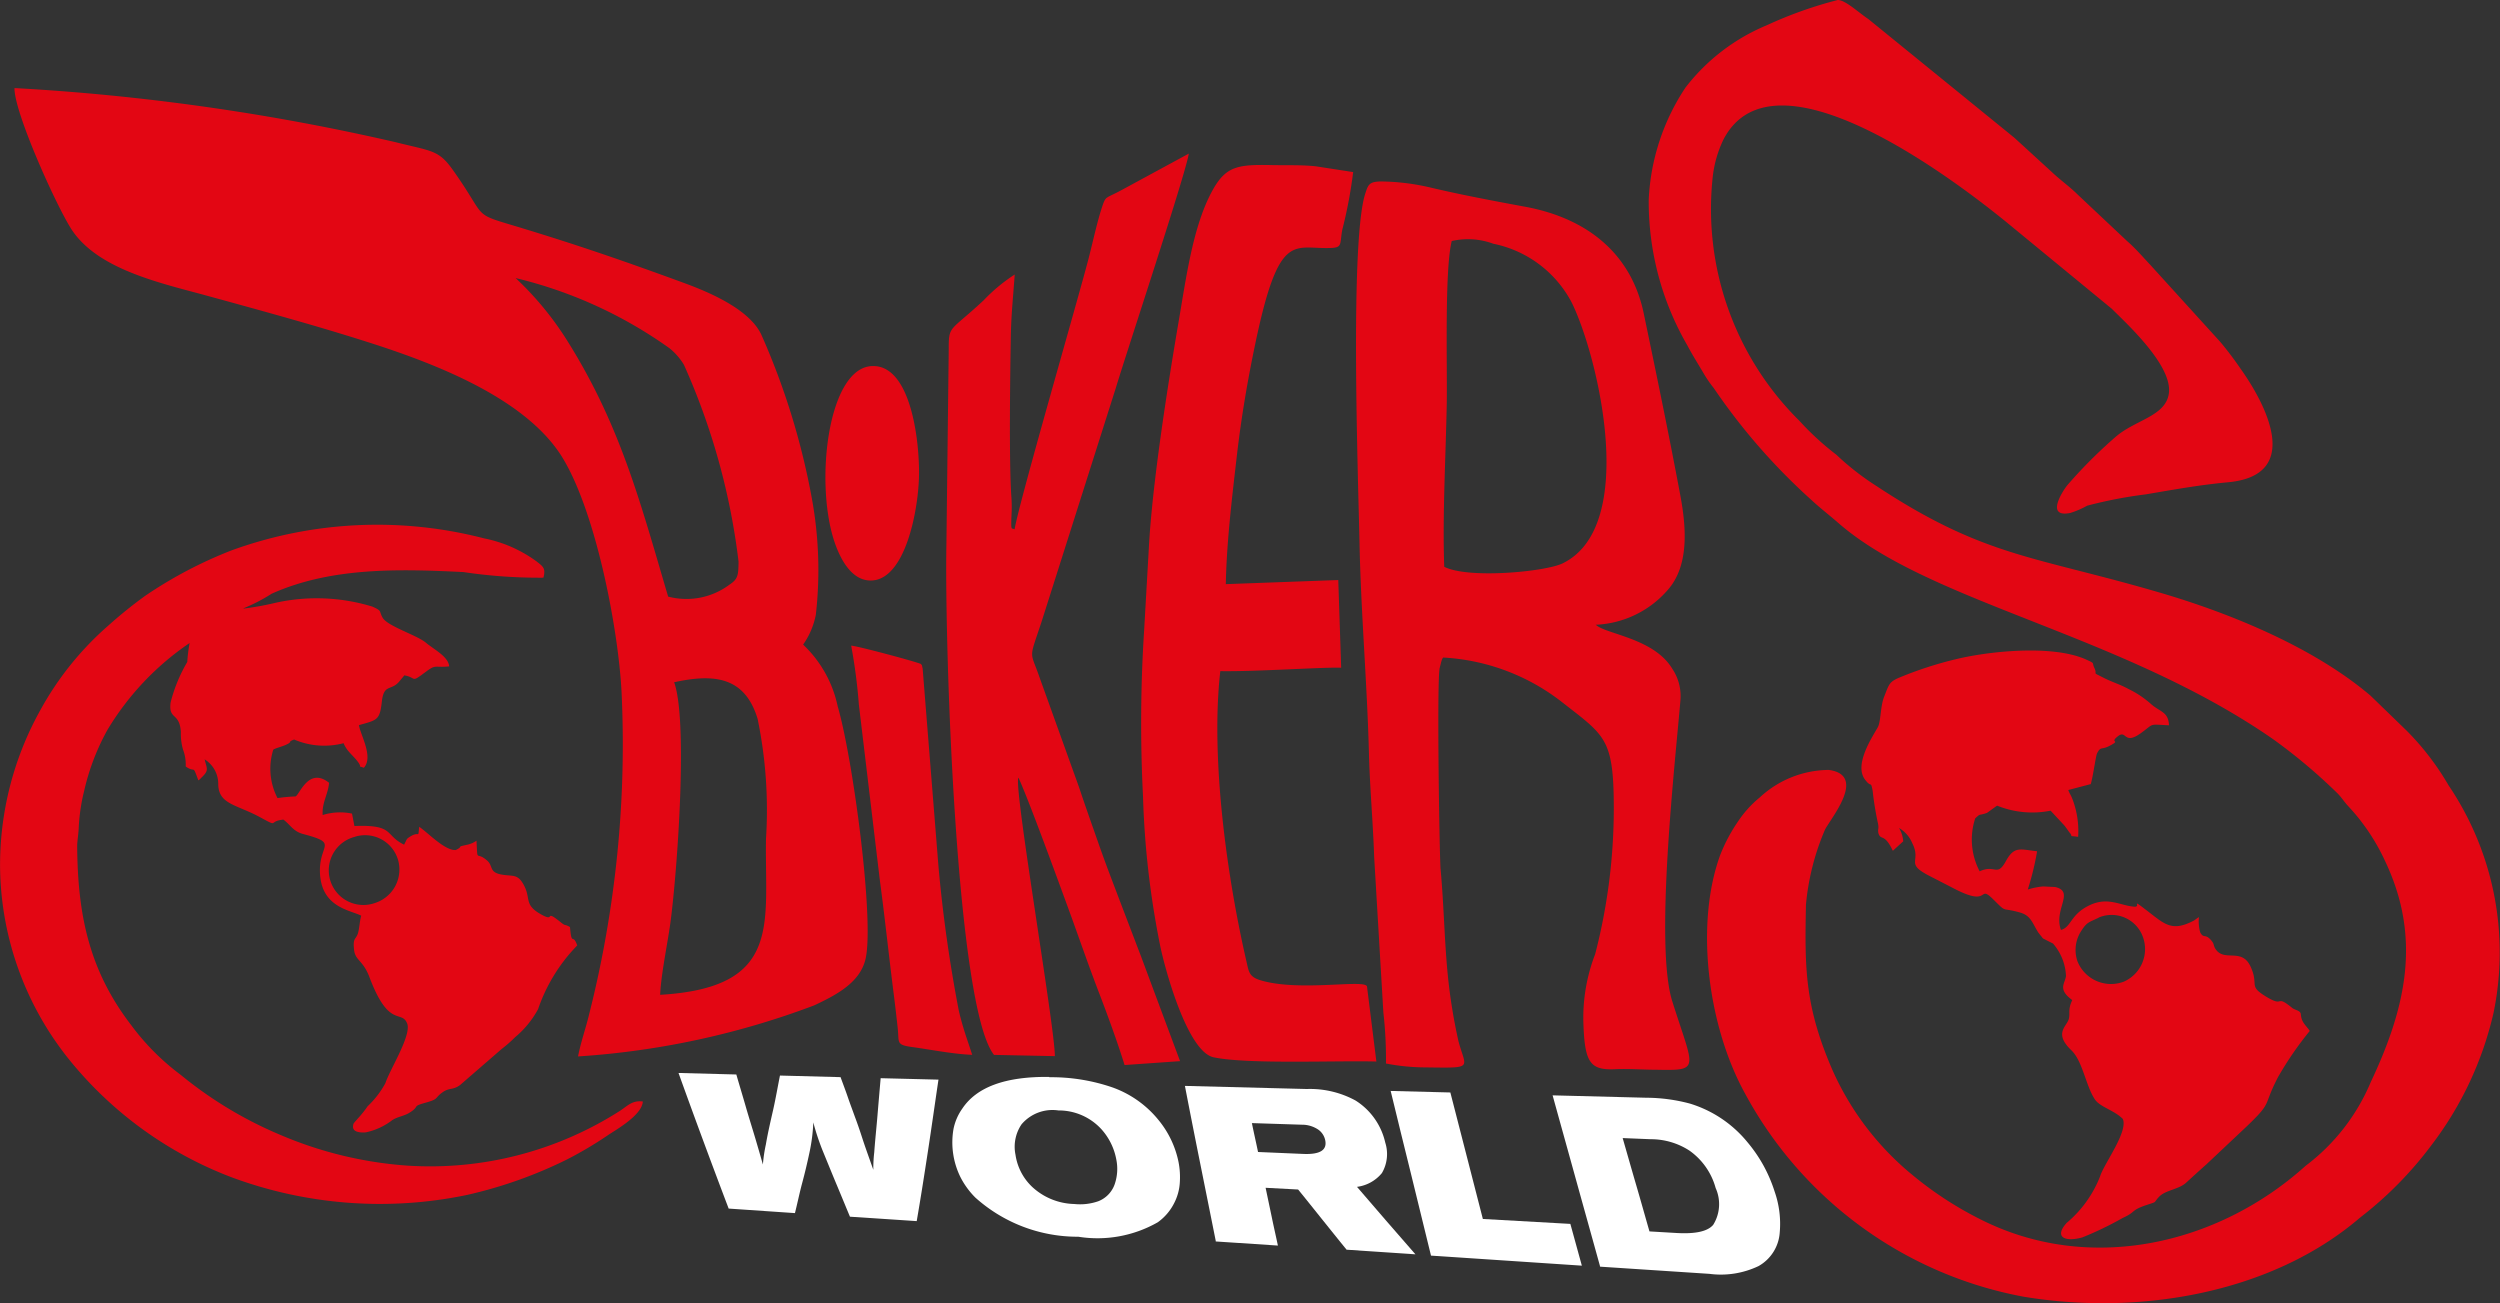
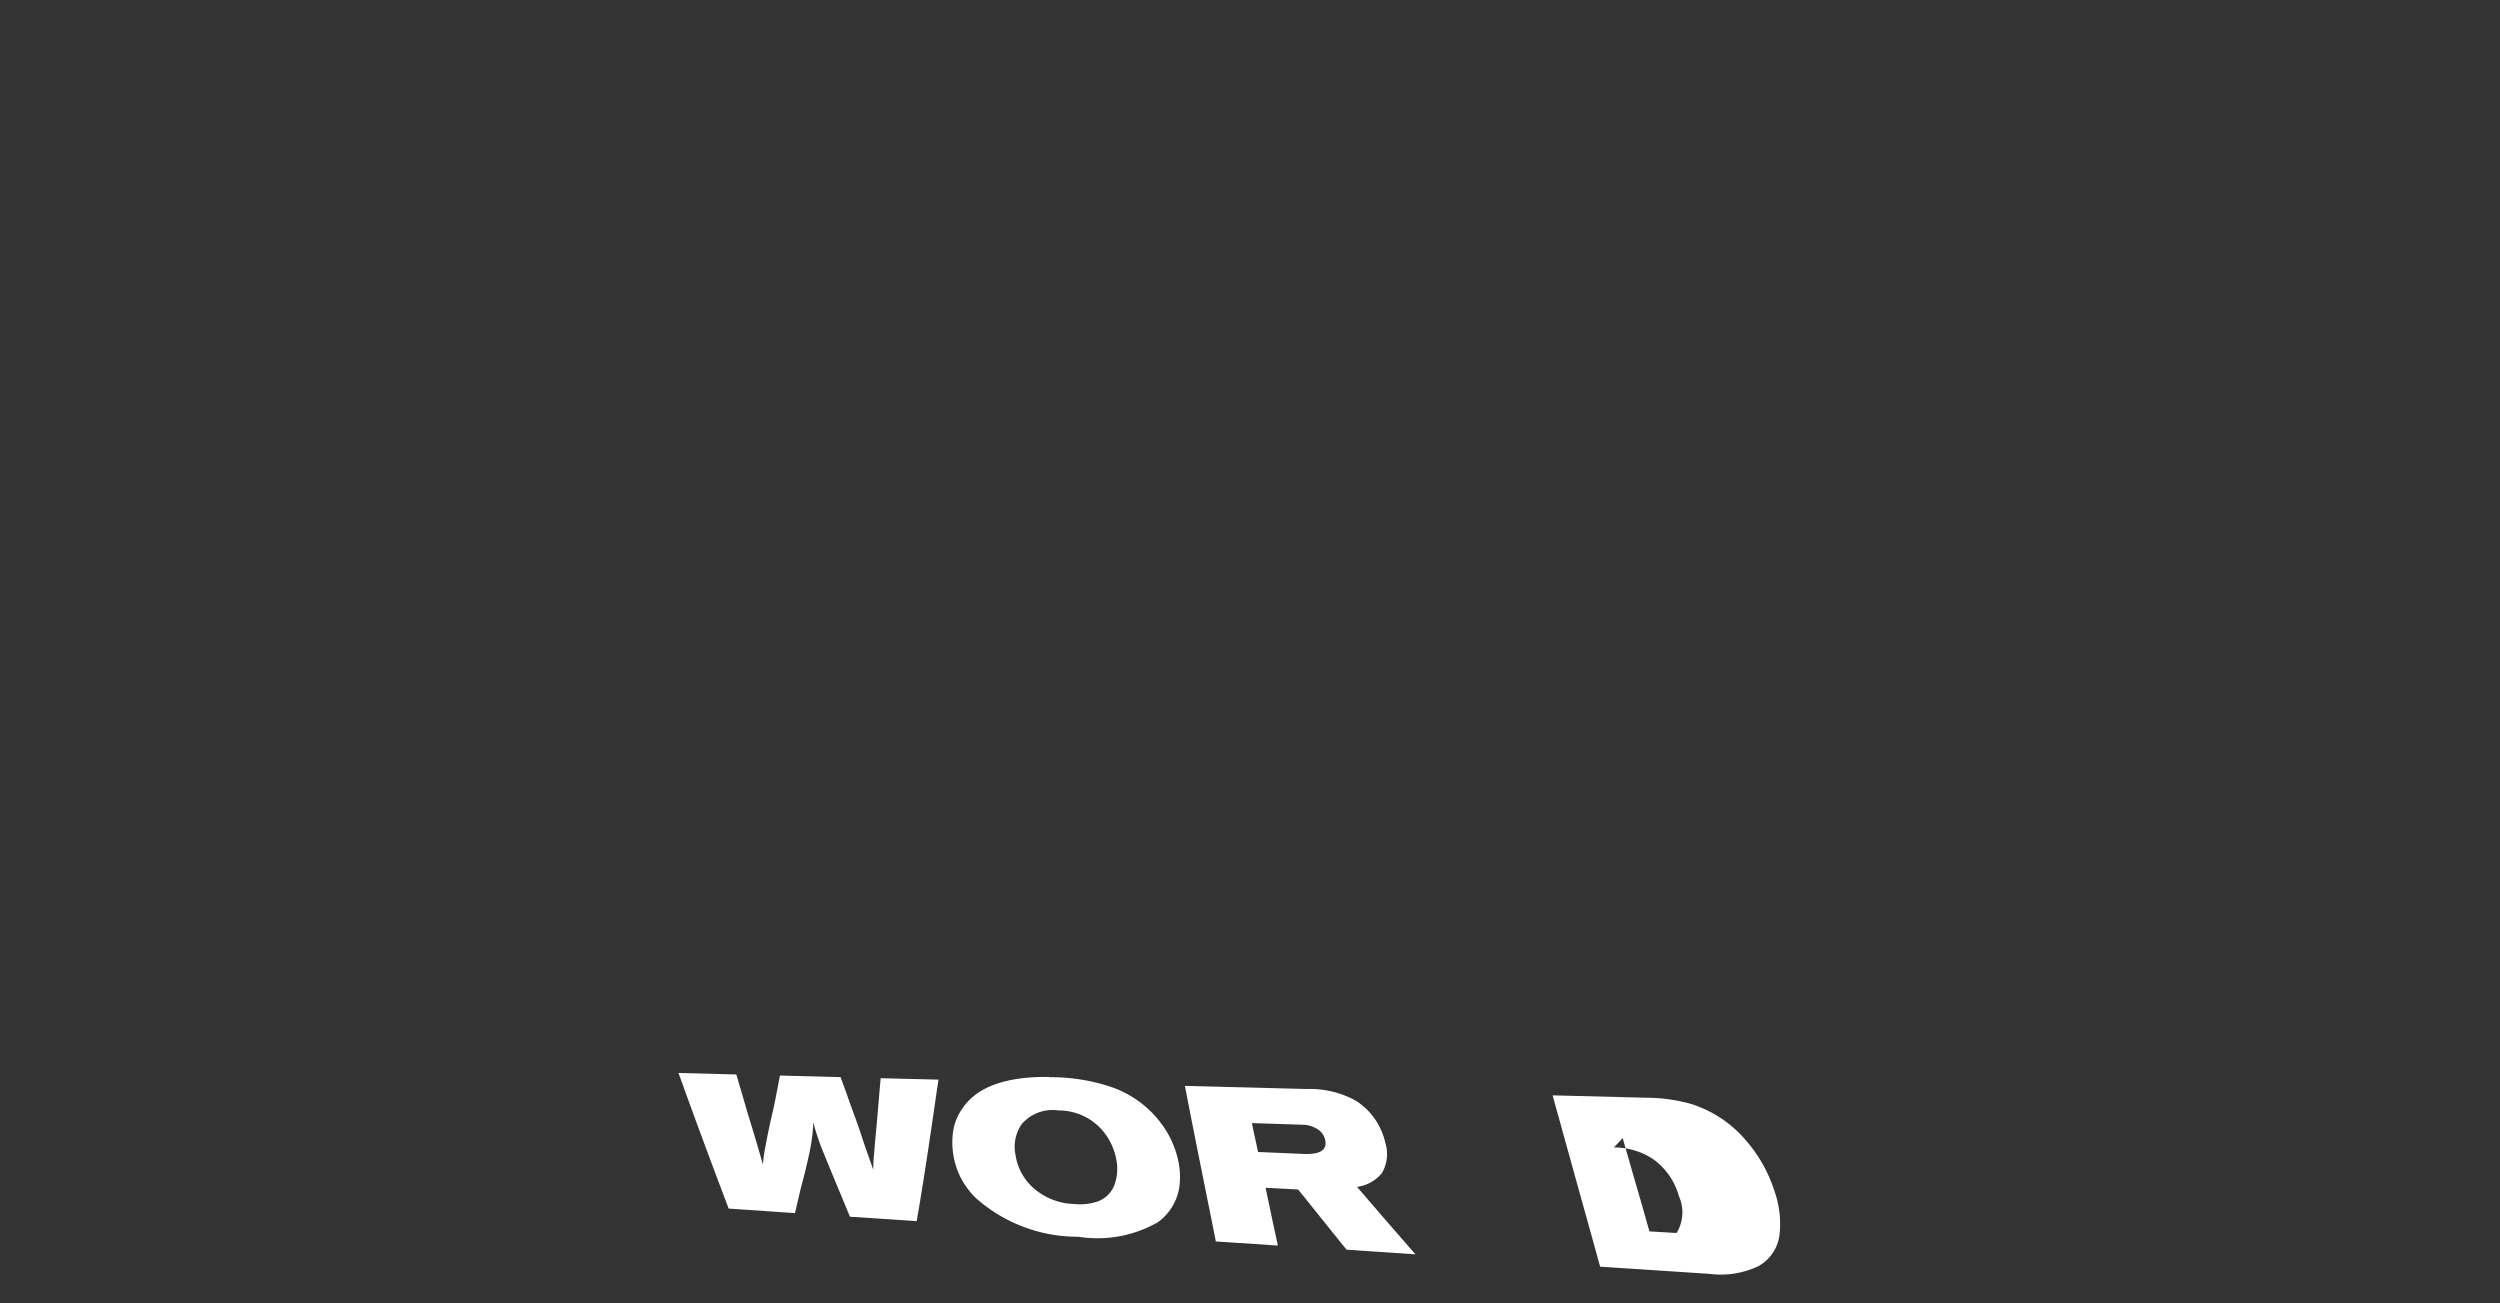
<svg xmlns="http://www.w3.org/2000/svg" id="Logo" width="128.571" height="67.021" viewBox="0 0 128.571 67.021">
  <rect x="0" y="0" width="128.571" height="67.021" fill="#333333" stroke="none" />
-   <path id="Path_546" data-name="Path 546" d="M84.788,10.214a14.747,14.747,0,0,0,1.992,7.561c.249.476.55.947.851,1.46a5.846,5.846,0,0,0,.494.713,31.679,31.679,0,0,0,5.031,5.767c.4.372.873.743,1.308,1.115,4.7,4.176,14.591,5.737,22.439,11.188a28.573,28.573,0,0,1,3.3,2.776c.23.23.323.412.554.661a10.6,10.6,0,0,1,1.9,2.828c1.88,3.946,1.085,7.513-.743,11.381a10.44,10.44,0,0,1-3.344,4.292c-4.492,4.05-11.117,5.611-16.765,2.731a18.206,18.206,0,0,1-3.418-2.229,14.685,14.685,0,0,1-4.15-5.425c-1.434-3.307-1.427-5.243-1.364-8.5a12.633,12.633,0,0,1,.981-3.868c.294-.58,2.177-2.805.189-3.069A5.263,5.263,0,0,0,90.51,41a5.677,5.677,0,0,0-1.152,1.278,8.435,8.435,0,0,0-.884,1.668c-1.312,3.548-.665,8.78,1.26,12.28a20.543,20.543,0,0,0,14.324,10.46c6.008,1,12.812-.2,17.311-4.065a19.182,19.182,0,0,0,3.664-3.716,17.748,17.748,0,0,0,3.2-6.807,15.355,15.355,0,0,0-2.315-11.715,13.77,13.77,0,0,0-2.151-2.805l-1.858-1.8c-2.891-2.463-7.156-4.228-10.891-5.317-6.45-1.884-8.981-1.81-14.536-5.477a13.633,13.633,0,0,1-2.047-1.6,14.358,14.358,0,0,1-1.9-1.743A15.319,15.319,0,0,1,88.08,9.085a5.945,5.945,0,0,1,.546-1.9c2.6-5.042,11.987,2.151,14.521,4.21l5.455,4.485c.791.791,3.155,2.947,2.932,4.373-.178,1.159-1.728,1.341-2.731,2.211a24.846,24.846,0,0,0-2.482,2.482c-.271.338-1.137,1.694.149,1.434a4.482,4.482,0,0,0,.862-.372,22.651,22.651,0,0,1,3.017-.583c1.486-.253,2.772-.487,4.247-.624,3.9-.372,1.858-4.117.624-5.845a17.115,17.115,0,0,0-1.044-1.378l-3.567-3.927c-.372-.394-.8-.892-1.2-1.234l-2.56-2.408c-.412-.412-.892-.743-1.353-1.182l-1.735-1.587-.171-.156L96.084.981C95.56.632,94.9,0,94.508,0a21.345,21.345,0,0,0-3.652,1.3,10.224,10.224,0,0,0-4.176,3.2,11.355,11.355,0,0,0-1.891,5.722ZM47.26,24.441c.026-1.81-.431-5.707-2.426-5.614-2.229.1-2.932,5.83-1.962,8.918.294.929.869,2.077,1.858,2.11,1.806.056,2.5-3.586,2.53-5.421Zm-3.489,8.765a27.8,27.8,0,0,1,.394,3.021l1.078,9.022c.268,2,.483,4.065.743,6.086.056.468.123,1.026.175,1.512.089.769-.111.884.743,1s2.163.372,3.091.4c-.271-.836-.468-1.341-.687-2.259a74.03,74.03,0,0,1-1.048-7.431l-.814-10.177c-.063-.264,0-.085-.082-.23-.271-.126-3.255-.925-3.582-.944ZM107.5,40.33l-1.137.3c.093.242.108.2.2.427a4.592,4.592,0,0,1,.308,1.98c-.58-.082-.2.045-.45-.23-.026-.026-.178-.264-.275-.372l-.691-.743a4.815,4.815,0,0,1-2.753-.26l-.516.372c-.45.163-.308,0-.609.286a3.5,3.5,0,0,0,.23,2.72c.8-.372.888.316,1.353-.531.431-.788.743-.591,1.6-.5a14.05,14.05,0,0,1-.479,1.969,3.649,3.649,0,0,1,.791-.16l.621.03c1.026.242-.093,1.148.294,2.207.539-.145.479-.784,1.442-1.256s1.594,0,2.311.059c.416.045-.193-.457.58.134.981.743,1.334,1.2,2.515.576,0,0,.193-.141.249-.175a2.077,2.077,0,0,0,.067.791c.182.338.26.037.572.416.171.208.085.238.219.442.446.673,1.33-.082,1.787.877.483,1.022-.186.988.907,1.624.843.49.372-.189,1.245.524.137.111.427.13.442.316.033.435.242.546.461.866a17.53,17.53,0,0,0-1.635,2.378c-.8,1.542-.256,1.234-1.59,2.515l-2.1,1.977c-.42.372-.676.609-1.044.944s-1.048.372-1.371.706-.082.249-.583.409c-.925.3-.587.372-1.293.687a17.281,17.281,0,0,1-2.073,1c-.884.253-1.486,0-.814-.743A5.951,5.951,0,0,0,108,60.5c.189-.635,1.449-2.289,1.17-2.954-.453-.457-1.17-.606-1.438-1.007-.468-.695-.621-1.958-1.211-2.527-.91-.869-.245-1.215-.134-1.594.089-.3-.063-.468.182-.985-.769-.568-.372-.843-.323-1.237a2.7,2.7,0,0,0-.669-1.672l-.513-.26s-.238-.3-.238-.3c-.308-.476-.372-.873-.94-1.033-1.014-.29-.643.052-1.36-.658-.847-.847-.108.42-2-.557L99.2,45.034c-1.252-.647-.372-.717-.858-1.668a1.624,1.624,0,0,0-.684-.784,1.546,1.546,0,0,1,.219.684l-.535.49c-.442-.94-.617-.5-.743-.907-.048-.253.052-.2-.037-.572a15.717,15.717,0,0,1-.26-1.62c-.111-.542-.045-.1-.394-.568-.572-.769.372-2.174.658-2.683.163-.275.126-1.059.327-1.572.264-.661.245-.769.858-1.018a19.343,19.343,0,0,1,2.816-.91c1.676-.412,4.946-.765,6.688,0,.524.238.308.145.45.442.19.4-.182.175.476.509.5.253.817.323,1.3.587a5.016,5.016,0,0,1,1.115.743c.479.435.921.405.947,1.115-1.081-.056-.743-.1-1.442.4-.914.661-.717-.23-1.215.186-.416.342.23.145-.416.479-.412.212-.427,0-.624.372-.067.13-.212,1.226-.327,1.587Zm.427,6.859a1.709,1.709,0,0,1,2.293,1.048,1.828,1.828,0,0,1-1,2.248,1.858,1.858,0,0,1-2.378-1.033,1.787,1.787,0,0,1,.134-1.486c.331-.539.4-.509.951-.769ZM63.037,30.067c.041-2.192.32-4.459.557-6.532s.568-4,.973-5.923c1.185-5.633,1.928-4.83,3.716-4.856.788,0,.6-.149.743-.933a23.723,23.723,0,0,0,.561-2.973l-1.94-.3c-.725-.074-1.486-.045-2.207-.059-1.754-.037-2.374.041-3.058,1.248C61.339,11.593,61,14.3,60.592,16.65c-.55,3.233-1.349,8.3-1.516,11.589L58.838,32.4a74.414,74.414,0,0,0-.059,8.546,45.368,45.368,0,0,0,.866,7.606c.215,1.115,1.39,5.525,2.761,5.822,1.739.372,6.391.16,8.375.219L70.3,50.745c-.037-.42-3.526.294-5.533-.349-.531-.175-.55-.435-.661-.921-1.022-4.418-1.858-10.519-1.352-14.959,1.891.03,5.339-.216,6.216-.175l-.149-4.511-5.793.212ZM29.722,54.338c.152-.773.4-1.457.568-2.159a56.43,56.43,0,0,0,1.271-6.688,56.306,56.306,0,0,0,.4-9.917c-.175-3.344-1.382-9.557-3.181-12.262-2-2.973-6.662-4.7-9.95-5.744-2.724-.866-5.425-1.6-8.174-2.356-2.411-.661-5.685-1.356-7.015-3.467-.821-1.312-2.924-6-2.9-7.216A115.567,115.567,0,0,1,20.325,7.309c1.9.479,2.229.394,2.973,1.449,1.876,2.642.825,2.144,3.626,3,3,.914,5.362,1.735,8.3,2.813,1.323.487,3.378,1.375,3.95,2.694a37.249,37.249,0,0,1,2.571,8.349,20.376,20.376,0,0,1,.208,6,3.993,3.993,0,0,1-.654,1.538,6.09,6.09,0,0,1,1.78,3.181c.78,2.668,1.9,11.032,1.427,13-.29,1.222-1.546,1.858-2.634,2.371A42.031,42.031,0,0,1,29.733,54.33Zm4.942-19.258c.71,1.966.186,9.449-.175,12.262-.137,1.07-.5,2.753-.542,3.82,6.317-.372,5.369-3.678,5.443-8.018a23.165,23.165,0,0,0-.431-6.175c-.654-2.151-2.207-2.341-4.3-1.88Zm-.312-4.4a3.688,3.688,0,0,0,3.155-.609c.464-.3.457-.513.472-1.182A34.836,34.836,0,0,0,35.169,18.76a3.21,3.21,0,0,0-.743-.851A22.733,22.733,0,0,0,26.512,14.3a16.075,16.075,0,0,1,2.716,3.318c2.7,4.329,3.716,8.286,5.128,13.06Zm47.705,1.438c.442.487,2.973.68,3.931,2.259a2.53,2.53,0,0,1,.427,1.672C86.13,39.39,85.089,48.619,86,51.5c1.115,3.534,1.486,3.56-.84,3.515-.676,0-1.438-.059-2.107-.026-1.308.059-1.561-.372-1.627-2.408a9.092,9.092,0,0,1,.606-3.508,29.889,29.889,0,0,0,.959-7.48c0-3.641-.442-3.742-2.668-5.488a10.891,10.891,0,0,0-6.109-2.289c-.056.093-.026,0-.1.23l-.082.327c-.149.944,0,9.895.052,10.337.163,1.757.193,3.556.353,5.265a28.335,28.335,0,0,0,.568,3.582c.372,1.4.829,1.371-1.661,1.338a10.838,10.838,0,0,1-2.07-.2,21.067,21.067,0,0,0-.134-2.631l-.472-7.977c-.063-1.858-.223-3.537-.271-5.406-.093-3.548-.409-7.156-.483-10.723-.067-3.344-.505-15.569.3-18.017.149-.457.208-.6.806-.609a11.667,11.667,0,0,1,2.631.334c1.587.372,3.255.684,4.8.97,3.21.6,5.443,2.434,6.079,5.477.669,3.21,1.282,6.157,1.888,9.393.3,1.616.431,3.47-.546,4.708a5.2,5.2,0,0,1-3.816,1.917Zm-7.4-19.723c-.372,1.486-.227,6.432-.256,8.316-.048,2.724-.227,5.748-.13,8.438,1.241.632,5.2.256,6.086-.175,3.946-1.917,1.795-10.746.461-13.432a5.869,5.869,0,0,0-4.02-3.006,3.764,3.764,0,0,0-2.14-.141ZM58.608,49l2.077,5.573-2.854.2c-.372-1.2-.866-2.549-1.33-3.757s-.9-2.46-1.352-3.716c-.424-1.159-2.263-6.231-2.779-7.309-.26.427,1.88,12.845,1.876,14.324l-3.129-.063c-1.954-2.452-2.541-21.038-2.449-26.2l.119-10.032c0-1.326.022-.918,1.8-2.579a8.71,8.71,0,0,1,1.594-1.323c-.074,1.089-.178,1.988-.2,3.181-.033,1.858-.1,6.573.033,8.316a7.432,7.432,0,0,1,0,.91c-.03.836,0,.6.16.7.249-1.46,3.184-11.548,3.8-13.908.242-.929.464-2,.743-2.8.156-.438.182-.32.962-.743L61.134,7.9c-.152,1.022-3.173,10.129-3.757,12.065l-3.8,11.964c-.673,2.047-.613,1.486-.134,2.865L55.494,40.5c.308.929.669,1.94,1,2.887s.661,1.806,1.048,2.824.687,1.8,1.07,2.805ZM12.534,31.278a8.906,8.906,0,0,0,1.431-.743c3.058-1.371,6.536-1.278,9.858-1.115a26.519,26.519,0,0,0,4.121.29c.119-.476,0-.557-.323-.814a6.8,6.8,0,0,0-2.727-1.208,21.922,21.922,0,0,0-13,.621,22.194,22.194,0,0,0-4.436,2.337,23.225,23.225,0,0,0-1.88,1.516A15.913,15.913,0,0,0,2.082,36.5,16.375,16.375,0,0,0,0,44.651,16.051,16.051,0,0,0,3.743,54.724a19.757,19.757,0,0,0,8.145,5.815A21.932,21.932,0,0,0,24,61.457a22.944,22.944,0,0,0,5.142-1.821,19.879,19.879,0,0,0,2.185-1.3c.516-.331,1.687-1.022,1.728-1.687-.58-.078-.817.268-1.263.535a18.128,18.128,0,0,1-10.82,2.764,20.21,20.21,0,0,1-6.6-1.6A20.677,20.677,0,0,1,9.29,55.278a12.325,12.325,0,0,1-2.549-2.56c-2.151-2.8-2.75-5.633-2.776-9.207,0-.245.071-.632.082-.988a9.783,9.783,0,0,1,.279-1.858,11.853,11.853,0,0,1,1.2-3.136,14.256,14.256,0,0,1,4.221-4.459,7.854,7.854,0,0,0-.119.973,7.97,7.97,0,0,0-.858,2.084c-.115.921.453.476.528,1.509a2.973,2.973,0,0,0,.108.907,2.189,2.189,0,0,1,.141.877c.531.372.323-.167.65.713.141-.1.045-.03.163-.145.39-.372.282-.424.16-.936a1.486,1.486,0,0,1,.7,1.3c.03,1.014.929,1.018,2.129,1.665,1.044.568.394.216,1.222.134.372.279.5.606,1.022.743,1.806.479.858.5.855,1.858,0,1.925,1.564,2.044,2.125,2.341-.078.242-.093.691-.178.933-.108.308-.26.193-.189.829.063.55.461.524.791,1.4,1,2.657,1.639,1.657,1.936,2.374.249.6-.9,2.389-1.115,3.073a4.71,4.71,0,0,1-.914,1.189,5.863,5.863,0,0,1-.49.617c-.019.019-.227.256-.23.268-.152.412.227.487.617.461a3.37,3.37,0,0,0,1.375-.635c.308-.189.606-.2.9-.39.539-.342.078-.3.8-.5s.446-.23.877-.535c.349-.253.524-.1.9-.372l2.144-1.858a6.774,6.774,0,0,0,.691-.606A4.916,4.916,0,0,0,27.668,51.9a8.74,8.74,0,0,1,2.014-3.277c-.234-.673-.282.085-.372-.947-.316-.178-.2-.022-.476-.245-.929-.743-.189.074-1.063-.435s-.42-.817-.9-1.59c-.294-.476-.568-.327-1.115-.435-.639-.13-.372-.461-.743-.743-.546-.464-.446.171-.513-.992a1.3,1.3,0,0,1-.531.219c-.542.119-.089.041-.531.26-.565.045-1.449-.91-1.884-1.193-.067.643.033.2-.438.487-.245.149-.171.123-.338.431-1.014-.487-.476-1.04-2.556-.959l-.123-.639a3.01,3.01,0,0,0-1.509.074c-.041-.639.268-1.033.331-1.657-1.048-.832-1.509.595-1.724.7a9.005,9.005,0,0,0-.929.085,3.267,3.267,0,0,1-.216-2.493c.134-.078.372-.134.583-.219.49-.208.089-.149.487-.3a3.927,3.927,0,0,0,2.545.189c.167.424.49.624.743.97s-.1.152.3.294c.5-.557-.167-1.665-.256-2.192.936-.264,1.074-.249,1.178-1.2s.479-.539.9-1.048l.26-.312c.643.111.312.409,1.052-.145.6-.45.442-.238,1.252-.316-.033-.5-.8-.884-1.193-1.215-.464-.394-1.973-.847-2.229-1.289-.2-.346,0-.338-.531-.572A9.772,9.772,0,0,0,14.169,31a14.66,14.66,0,0,1-1.661.3Zm5.722,11.756a1.78,1.78,0,1,0,1.007,3.411,1.806,1.806,0,0,0,1.215-2.181,1.765,1.765,0,0,0-2.233-1.23Z" transform="translate(0.004)" fill="#e30613" fill-rule="evenodd" />
  <path id="Path_547" data-name="Path 547" d="M96.489,155.484q-.669-1.761-1.315-3.508T93.91,148.51l2.973.078c.16.554.331,1.115.49,1.668s.338,1.115.505,1.679c.074.253.2.68.372,1.282a7.555,7.555,0,0,1,.152-1.029c.1-.591.238-1.178.372-1.769s.234-1.182.353-1.776l3.117.082c.123.342.256.684.372,1.026s.249.687.372,1.033c.1.264.227.624.372,1.074s.342.992.568,1.631a7.387,7.387,0,0,1,.048-.9c.045-.632.115-1.267.167-1.9s.108-1.271.163-1.91l2.973.074c-.182,1.226-.353,2.449-.539,3.664s-.372,2.415-.58,3.612l-3.433-.227c-.23-.55-.461-1.115-.684-1.646s-.45-1.092-.673-1.635a12.168,12.168,0,0,1-.528-1.568,9.008,9.008,0,0,1-.2,1.561c-.111.524-.234,1.044-.372,1.557s-.242,1.029-.372,1.546Z" transform="translate(-59.015 -93.329)" fill="#fff" fill-rule="evenodd" />
  <path id="Path_548" data-name="Path 548" d="M136.8,149.061a9.661,9.661,0,0,1,3.255.528,5.365,5.365,0,0,1,2.378,1.7,4.935,4.935,0,0,1,1.007,2.129,4.086,4.086,0,0,1,.063,1.115,2.634,2.634,0,0,1-.279.988,2.7,2.7,0,0,1-.851,1,6.249,6.249,0,0,1-4.087.743,7.869,7.869,0,0,1-5.291-2.01,4.132,4.132,0,0,1-.777-1.07,4.035,4.035,0,0,1-.349-2.467,2.739,2.739,0,0,1,.453-1.044c.743-1.115,2.229-1.653,4.459-1.627Zm.468,1.709a2.086,2.086,0,0,0-1.9.713,2.051,2.051,0,0,0-.312,1.564,2.839,2.839,0,0,0,.866,1.661,3.3,3.3,0,0,0,2.155.873,2.846,2.846,0,0,0,1.245-.145,1.453,1.453,0,0,0,.851-.918,2.423,2.423,0,0,0,.067-1.23,3.191,3.191,0,0,0-.762-1.549,2.972,2.972,0,0,0-2.207-.97Z" transform="translate(-82.831 -93.661)" fill="#fff" fill-rule="evenodd" />
  <path id="Path_549" data-name="Path 549" d="M165.587,158.277q-.4-2-.8-3.987T164,150.3l6.272.16a4.889,4.889,0,0,1,2.508.595,3.452,3.452,0,0,1,1.523,2.159,1.936,1.936,0,0,1-.171,1.568,1.984,1.984,0,0,1-1.282.71l1.486,1.724,1.52,1.746-3.541-.238c-.424-.52-.84-1.04-1.252-1.553s-.821-1.029-1.241-1.542l-1.672-.089.312,1.486c.1.49.215.985.32,1.486l-3.2-.212Zm1.858-6.064c.1.5.216,1,.316,1.486l2.341.1c.851.033,1.215-.2,1.115-.7a.892.892,0,0,0-.342-.539,1.486,1.486,0,0,0-.851-.264Z" transform="translate(-103.062 -94.454)" fill="#fff" fill-rule="evenodd" />
-   <path id="Path_550" data-name="Path 550" d="M192.48,151l3.069.078.84,3.266q.42,1.616.832,3.24l4.5.253.591,2.148-7.758-.516c-.342-1.4-.687-2.816-1.033-4.221S192.822,152.419,192.48,151Z" transform="translate(-120.96 -94.894)" fill="#fff" fill-rule="evenodd" />
-   <path id="Path_551" data-name="Path 551" d="M217.335,160.41c-.405-1.468-.817-2.935-1.222-4.4s-.817-2.939-1.222-4.407l4.83.123a8.784,8.784,0,0,1,2.229.3,6.124,6.124,0,0,1,2.973,2,7.488,7.488,0,0,1,.821,1.2,7.585,7.585,0,0,1,.572,1.345,5.013,5.013,0,0,1,.256,2.084,2.144,2.144,0,0,1-1.089,1.728,4.5,4.5,0,0,1-2.527.4l-5.663-.372Zm1.159-6.61c.23.8.457,1.6.691,2.4s.457,1.6.687,2.4l1.393.082c.974.056,1.605-.082,1.888-.424a2.014,2.014,0,0,0,.123-1.888,3.474,3.474,0,0,0-1.352-1.928,3.642,3.642,0,0,0-1.992-.583Z" transform="translate(-135.043 -95.271)" fill="#fff" fill-rule="evenodd" />
+   <path id="Path_551" data-name="Path 551" d="M217.335,160.41c-.405-1.468-.817-2.935-1.222-4.4s-.817-2.939-1.222-4.407l4.83.123a8.784,8.784,0,0,1,2.229.3,6.124,6.124,0,0,1,2.973,2,7.488,7.488,0,0,1,.821,1.2,7.585,7.585,0,0,1,.572,1.345,5.013,5.013,0,0,1,.256,2.084,2.144,2.144,0,0,1-1.089,1.728,4.5,4.5,0,0,1-2.527.4l-5.663-.372Zm1.159-6.61c.23.8.457,1.6.691,2.4s.457,1.6.687,2.4l1.393.082a2.014,2.014,0,0,0,.123-1.888,3.474,3.474,0,0,0-1.352-1.928,3.642,3.642,0,0,0-1.992-.583Z" transform="translate(-135.043 -95.271)" fill="#fff" fill-rule="evenodd" />
</svg>